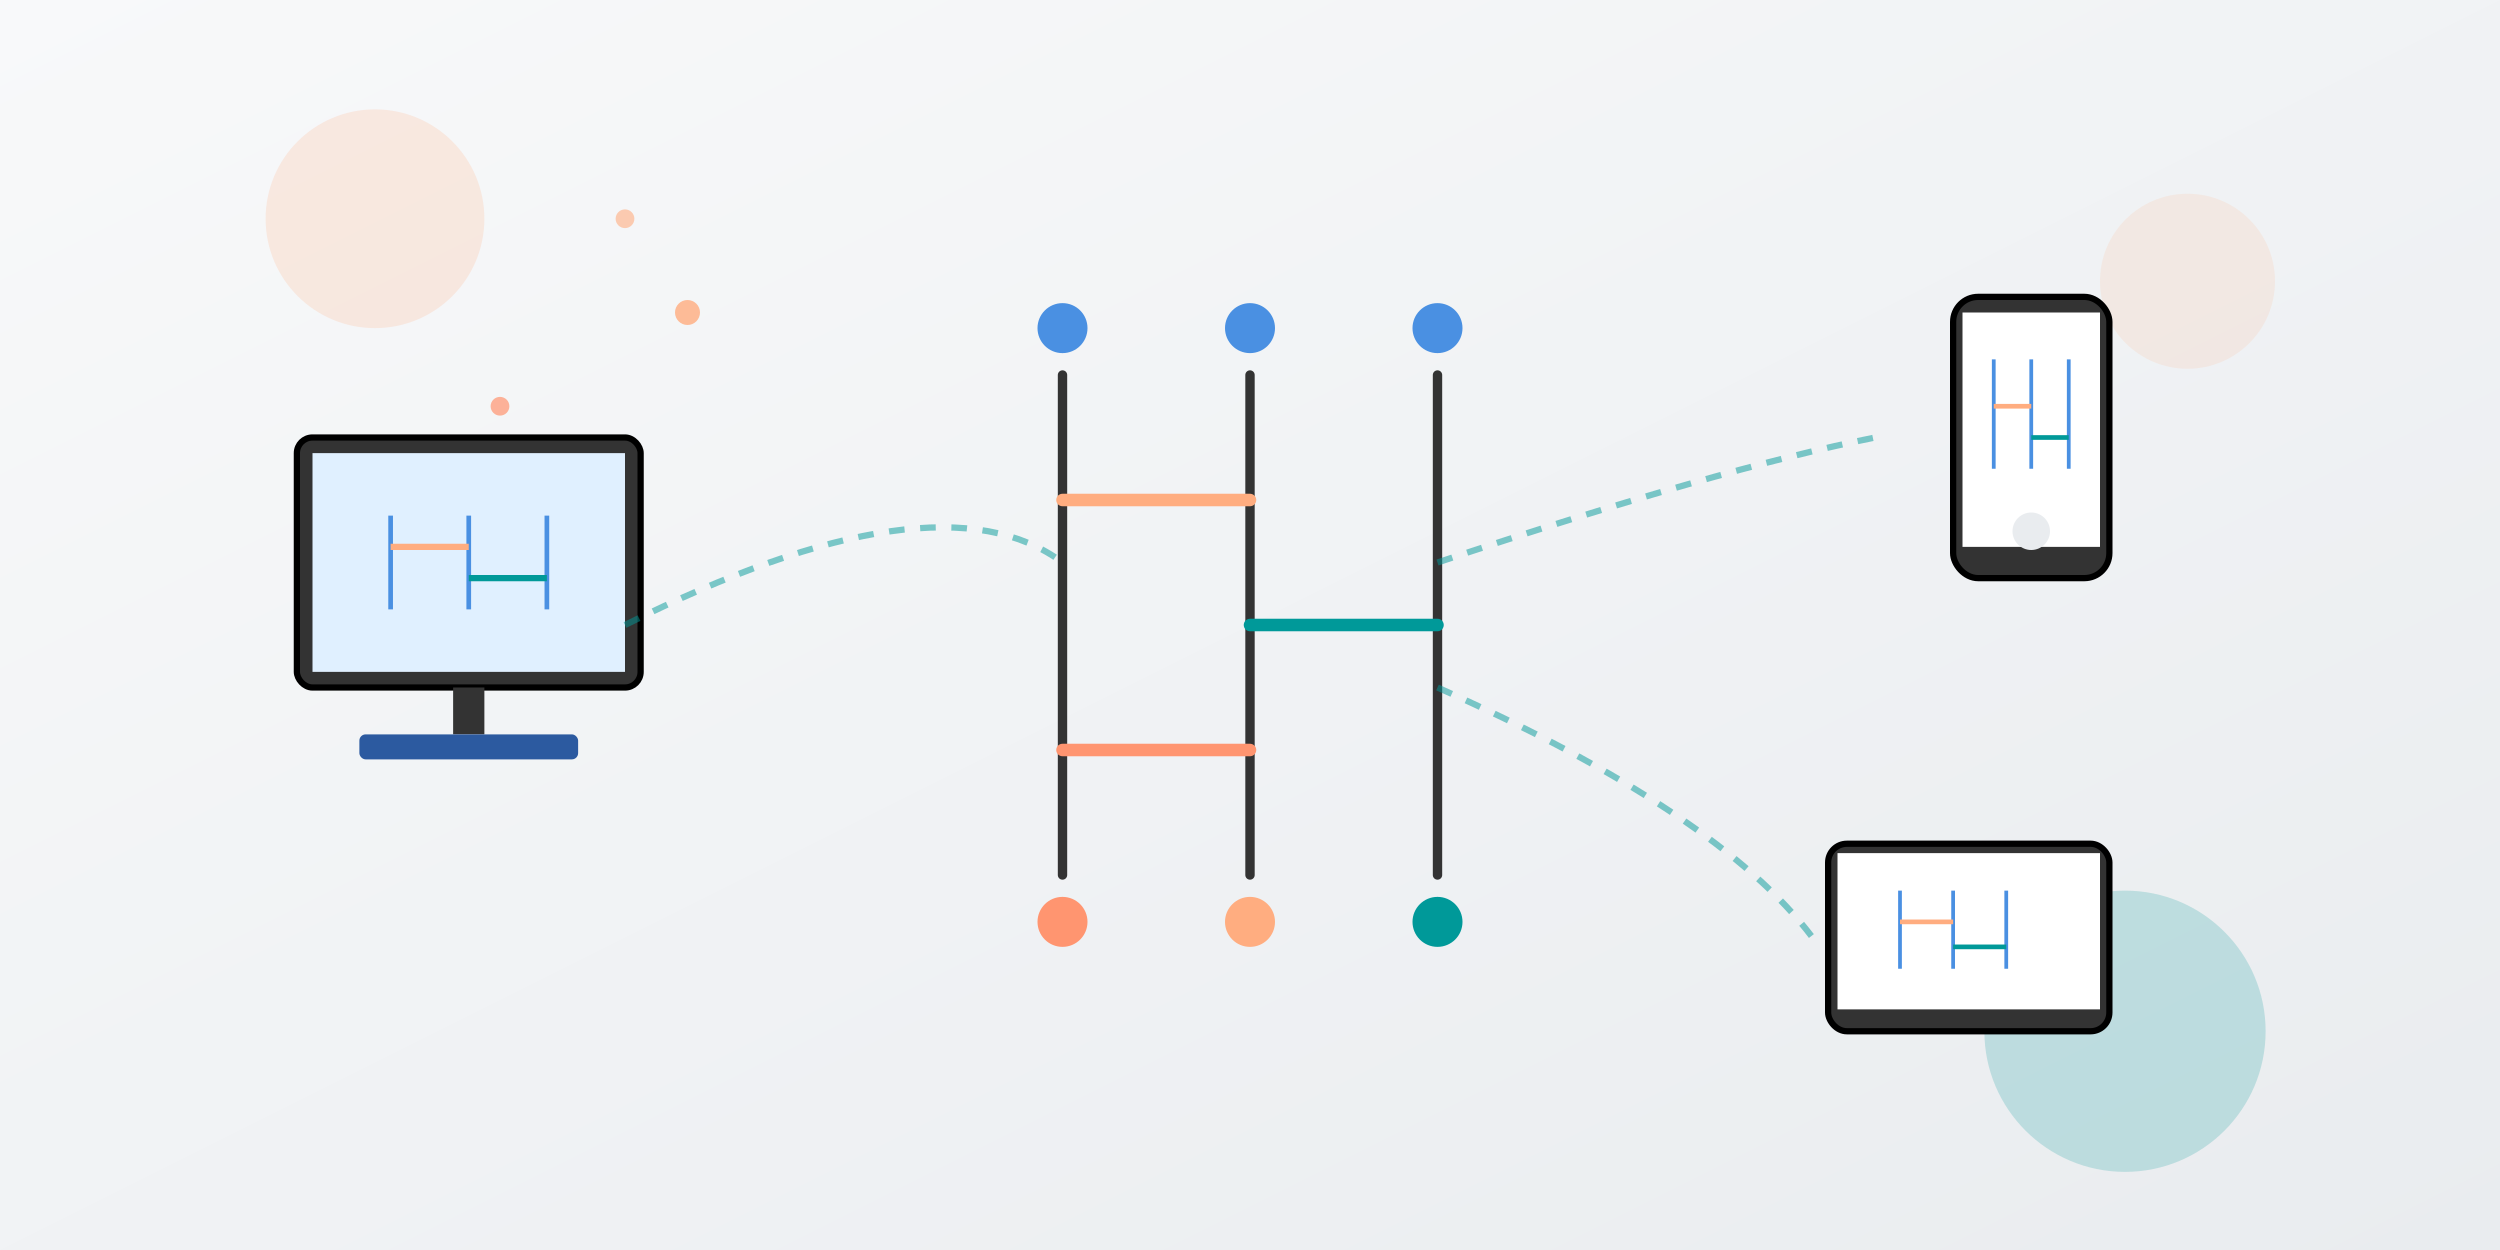
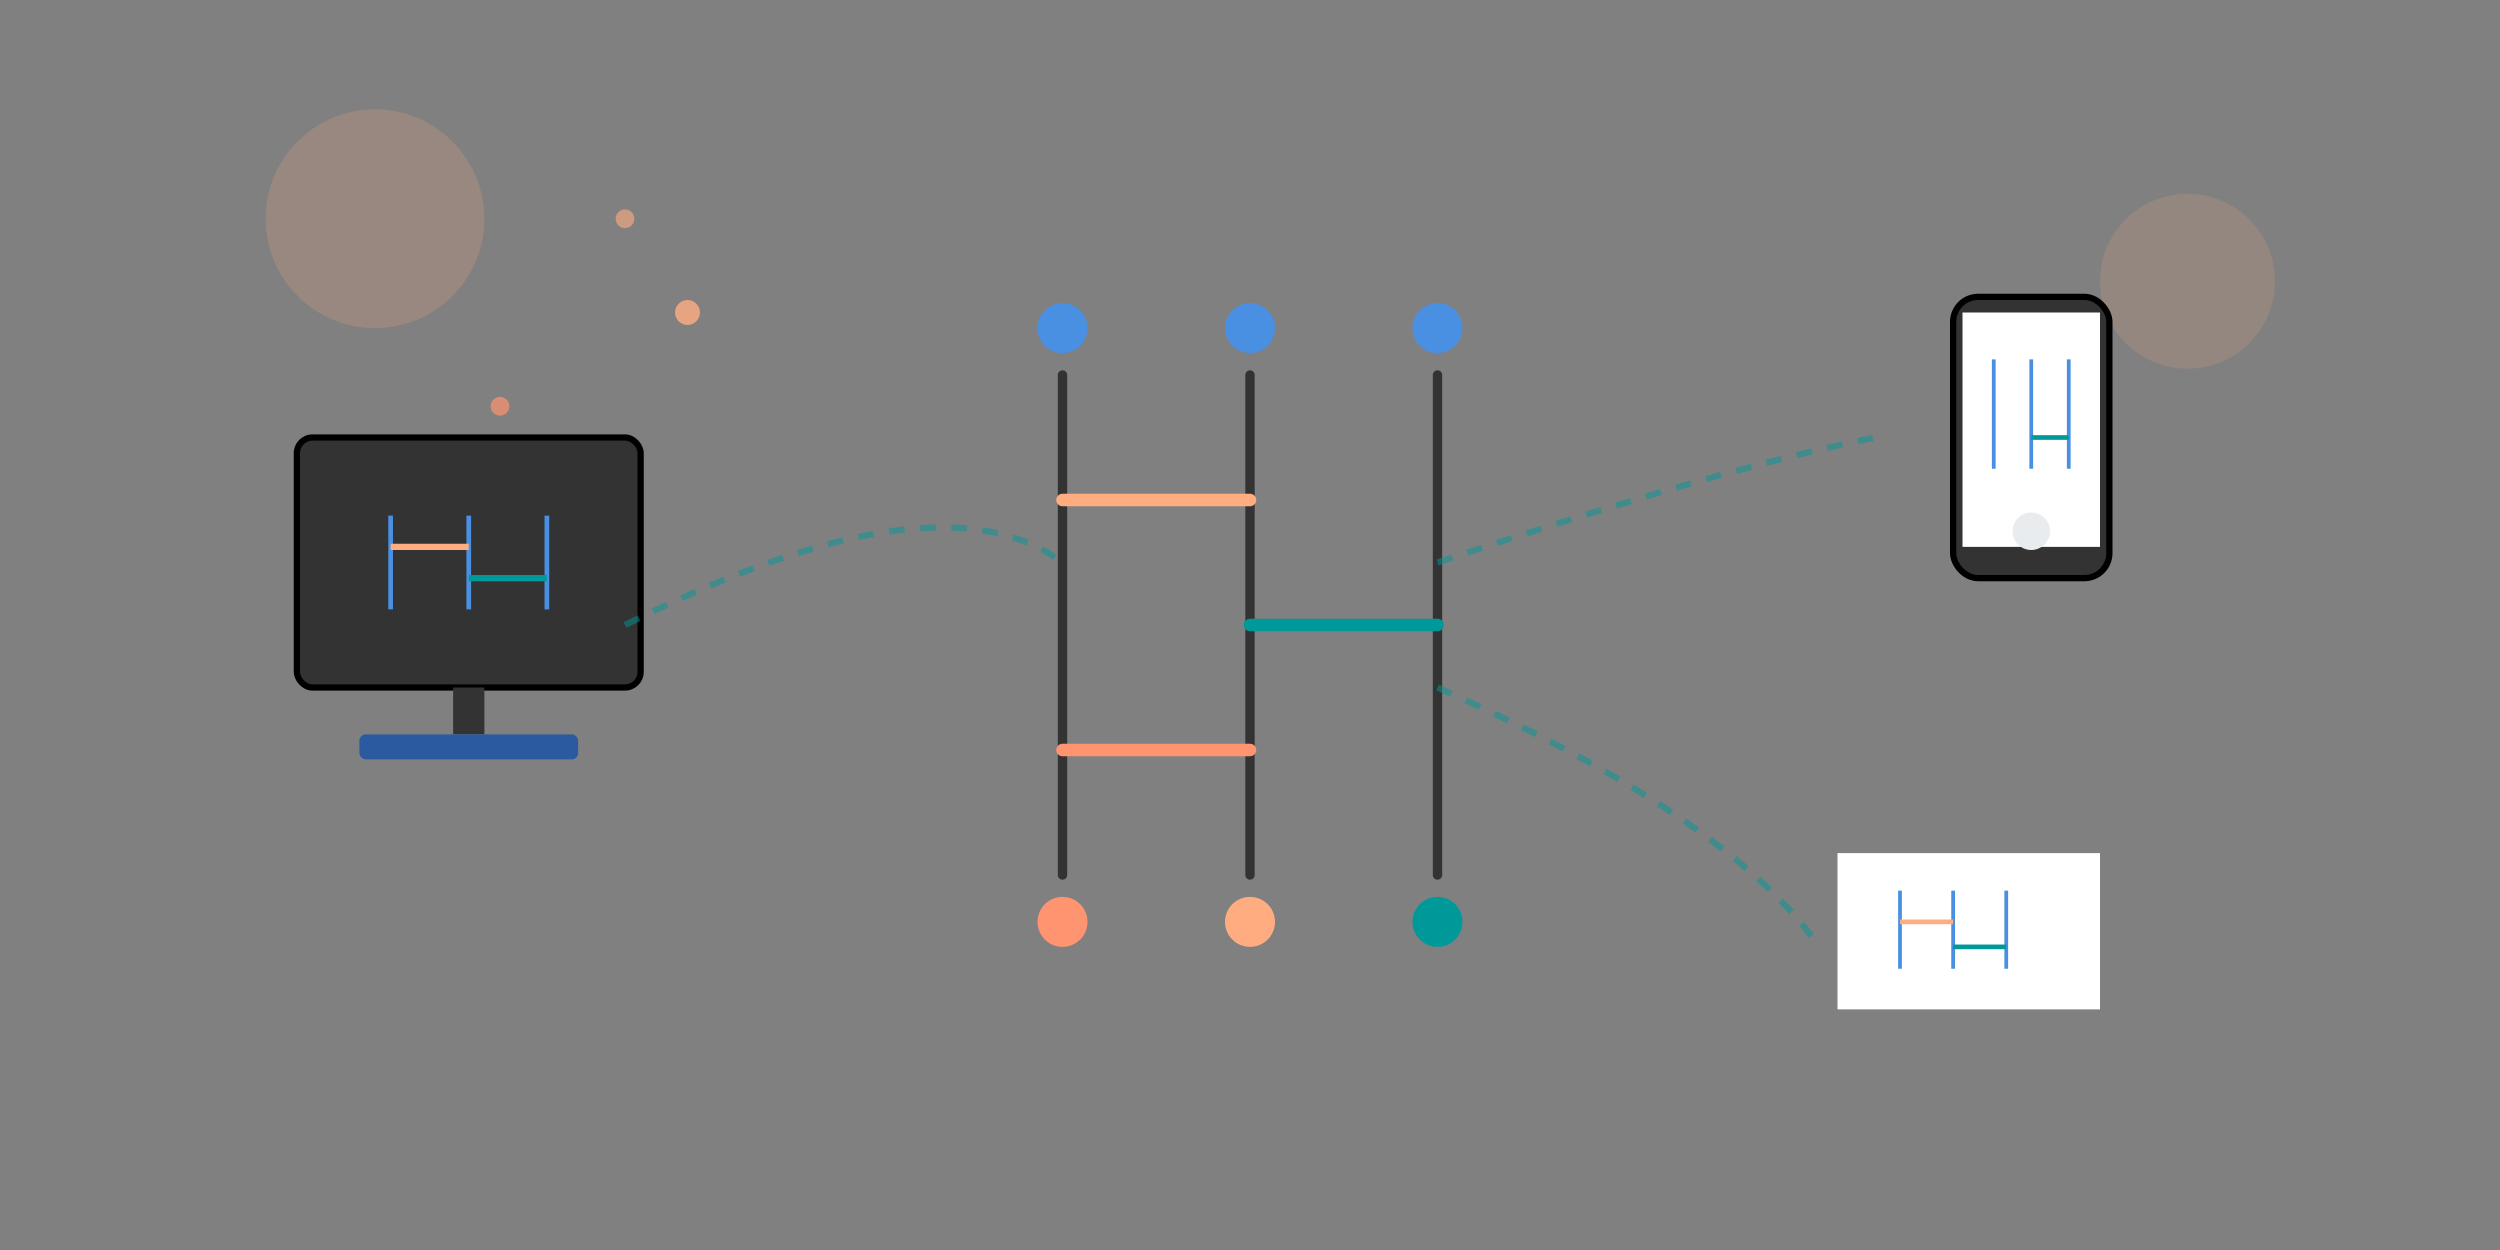
<svg xmlns="http://www.w3.org/2000/svg" width="800" height="400" viewBox="0 0 800 400">
  <rect x="0" y="0" width="800" height="400" fill="#808080" stroke="none" />
  <defs>
    <linearGradient id="bg-gradient-free" x1="0%" x2="100%" y1="0%" y2="100%">
      <stop offset="0%" style="stop-color:#f8f9fa;stop-opacity:1" />
      <stop offset="100%" style="stop-color:#e9ecef;stop-opacity:1" />
    </linearGradient>
  </defs>
-   <path fill="url(#bg-gradient-free)" d="M0 0h800v400H0z" />
  <circle cx="120" cy="70" r="35" fill="#ffad80" opacity=".2" />
-   <circle cx="680" cy="330" r="45" fill="#099" opacity=".2" />
  <circle cx="700" cy="90" r="28" fill="#ffad80" opacity=".15" />
  <g transform="translate(400 200)">
    <path stroke="#333" stroke-linecap="round" stroke-width="3" d="M-60-80V80M0-80V80M60-80V80" />
    <path stroke="#ffad80" stroke-linecap="round" stroke-width="4" d="M-60-40H0" />
    <path stroke="#099" stroke-linecap="round" stroke-width="4" d="M0 0h60" />
    <path stroke="#ff9570" stroke-linecap="round" stroke-width="4" d="M-60 40H0" />
    <circle cx="-60" cy="-95" r="8" fill="#4a90e2" />
    <circle cy="-95" r="8" fill="#4a90e2" />
    <circle cx="60" cy="-95" r="8" fill="#4a90e2" />
    <circle cx="-60" cy="95" r="8" fill="#ff9570" />
    <circle cy="95" r="8" fill="#ffad80" />
    <circle cx="60" cy="95" r="8" fill="#099" />
  </g>
  <g transform="translate(150 200)">
    <rect width="110" height="80" x="-55" y="-60" fill="#333" stroke="#000" stroke-width="2" rx="5" />
-     <path fill="#e0f0ff" d="M-50-55H50v70H-50z" />
    <path stroke="#4a90e2" stroke-width="1.5" d="M-25-35v30M0-35v30m25-30v30" />
    <path stroke="#ffad80" stroke-width="2" d="M-25-25H0" />
    <path stroke="#099" stroke-width="2" d="M0-15h25" />
    <path fill="#333" d="M-5 20H5v15H-5z" />
    <rect width="70" height="8" x="-35" y="35" fill="#2c5aa0" rx="2" />
  </g>
  <g transform="translate(650 140)">
    <rect width="50" height="90" x="-25" y="-45" fill="#333" stroke="#000" stroke-width="2" rx="8" />
    <path fill="#fff" d="M-22-40h44v75h-44z" />
    <path stroke="#4a90e2" stroke-width="1.2" d="M-12-25v35M0-25v35m12-35v35" />
-     <path stroke="#ffad80" stroke-width="1.5" d="M-12-10H0" />
    <path stroke="#099" stroke-width="1.5" d="M0 0h12" />
    <circle cy="30" r="6" fill="#e9ecef" />
  </g>
  <g transform="translate(630 300)">
-     <rect width="90" height="60" x="-45" y="-30" fill="#333" stroke="#000" stroke-width="2" rx="6" />
    <path fill="#fff" d="M-42-27h84v50h-84z" />
    <path stroke="#4a90e2" stroke-width="1.2" d="M-22-15v25m17-25v25m17-25v25" />
    <path stroke="#ffad80" stroke-width="1.5" d="M-22-5h17" />
    <path stroke="#099" stroke-width="1.5" d="M-5 3h17" />
  </g>
  <path fill="none" stroke="#099" stroke-dasharray="5,5" stroke-width="2" d="M200 200q100-50 140-20m120 0q90-30 140-40m-140 80q90 40 120 80" opacity=".5" />
  <circle cx="220" cy="100" r="4" fill="#ffad80" opacity=".8" />
  <circle cx="160" cy="130" r="3" fill="#ff9570" opacity=".7" />
  <circle cx="200" cy="70" r="3" fill="#ffad80" opacity=".6" />
</svg>